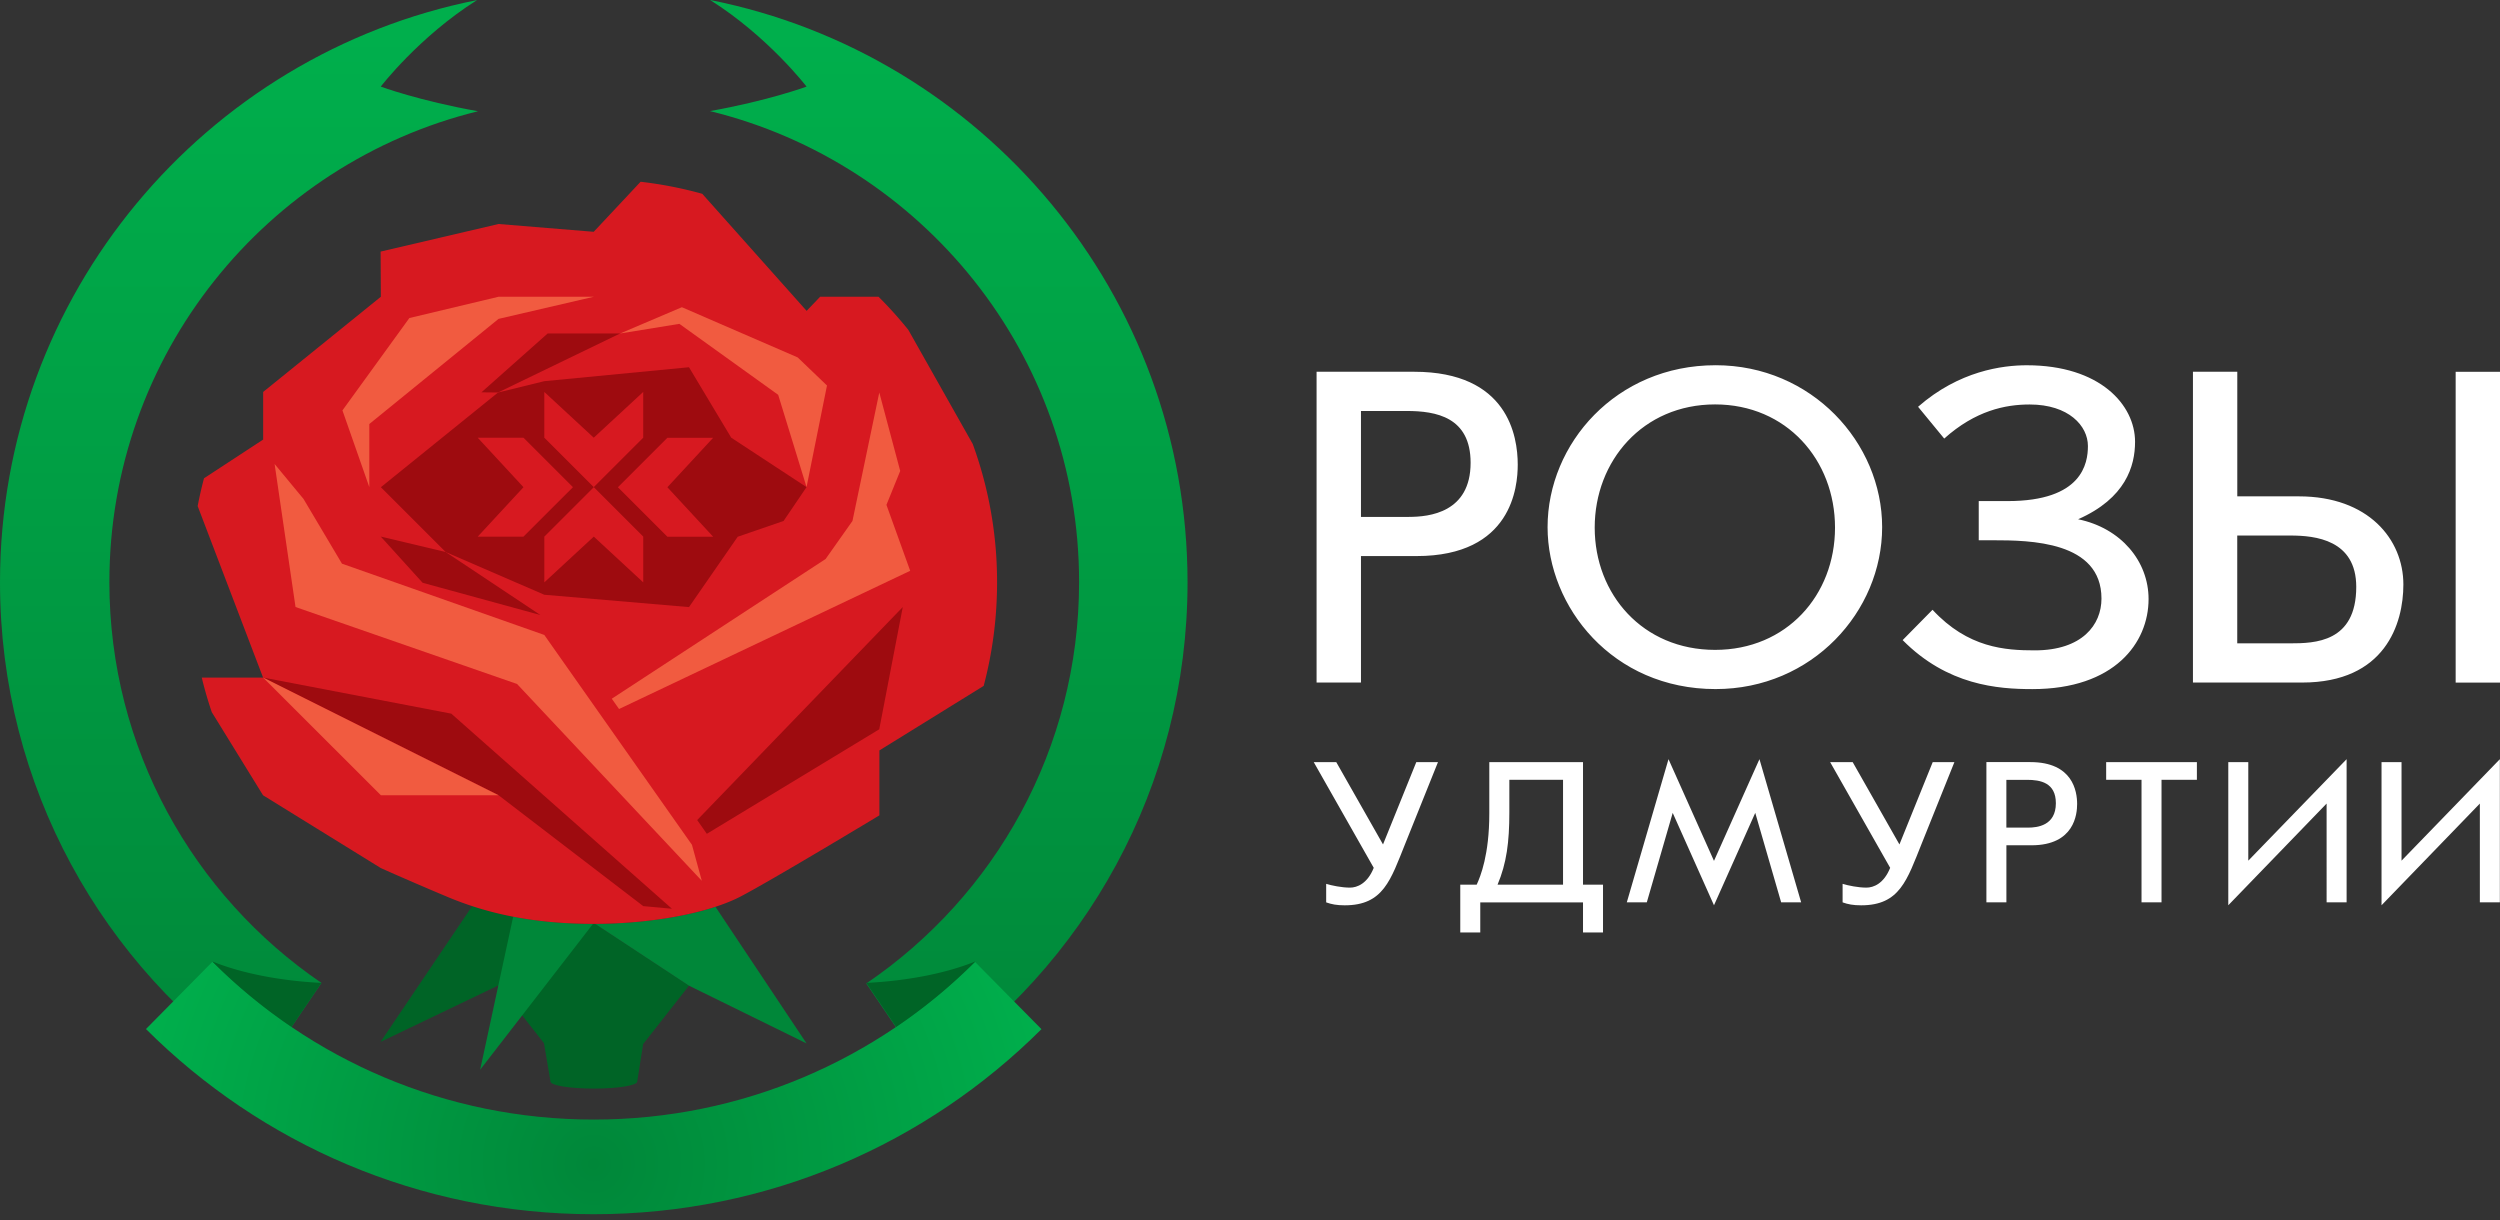
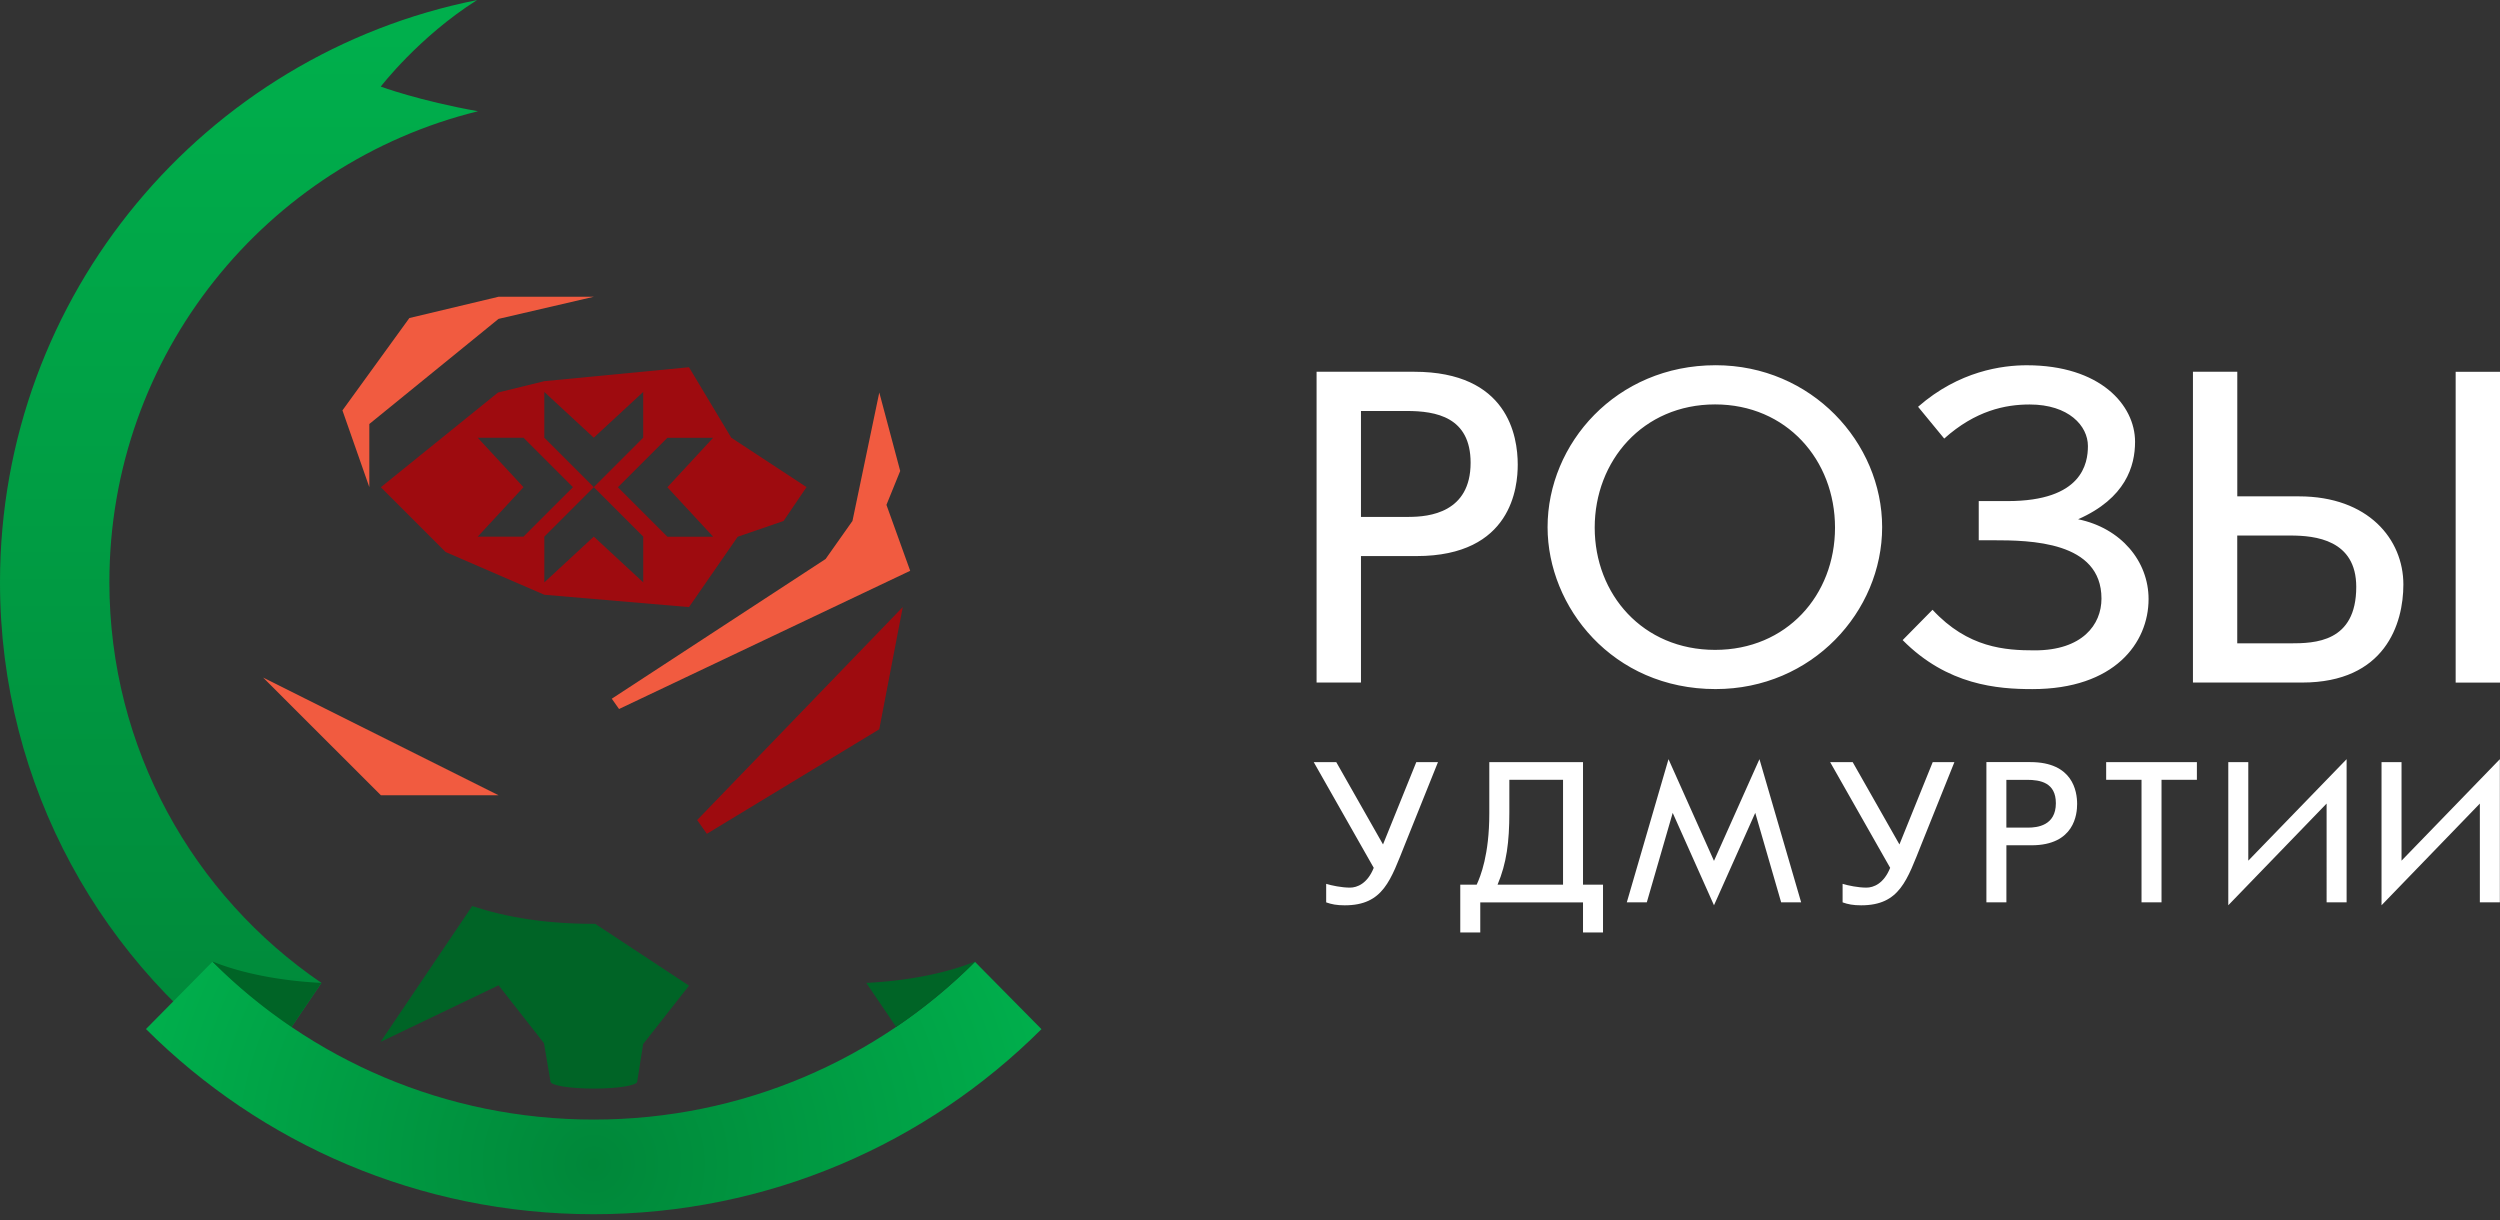
<svg xmlns="http://www.w3.org/2000/svg" width="168" height="82" fill="none">
  <rect width="100%" height="100%" fill="#333333" stroke="none" />
  <path fill-rule="evenodd" clip-rule="evenodd" d="M7.351 39.113c0-15.302 10.55-28.14 24.771-31.638-3.933-.695-6.536-1.655-6.536-1.655s2.575-3.357 6.472-5.815C13.778 3.648 0 19.783 0 39.135c0 13.718 6.925 25.82 17.467 33.001l4.132-6.085C12.999 60.186 7.35 50.31 7.35 39.113z" fill="url(#a)" />
-   <path fill-rule="evenodd" clip-rule="evenodd" d="M47.72 0c3.903 2.458 6.48 5.82 6.48 5.82s-2.582.95-6.489 1.645c14.24 3.487 24.804 16.334 24.804 31.648 0 11.22-5.67 21.115-14.302 26.976l4.111 6.054c10.55-7.18 17.479-19.285 17.479-33.008 0-19.361-13.79-35.5-32.082-39.135z" fill="url(#b)" />
  <path fill-rule="evenodd" clip-rule="evenodd" d="m69.986 69.159-4.469-4.524c-6.56 6.55-15.613 10.6-25.614 10.6-10.007 0-19.065-4.054-25.624-10.609l-4.47 4.525c7.708 7.69 18.345 12.444 30.094 12.444 11.742 0 22.376-4.75 30.083-12.436z" fill="url(#c)" />
  <path d="M14.283 64.614c1.873.759 4.452 1.297 7.316 1.437l-2.01 2.96a36.262 36.262 0 0 1-5.31-4.385l.004-.012zM65.53 64.614c-1.874.759-4.453 1.297-7.317 1.437l2.01 2.96a36.262 36.262 0 0 0 5.31-4.385l-.004-.012z" fill="#006426" />
  <path fill-rule="evenodd" clip-rule="evenodd" d="M39.895 62.082c-3.19 0-5.824-.426-8.164-1.194l-6.157 9.127 7.93-3.803 3.051 3.89.439 2.58c0 .26 1.304.471 2.913.471 1.61 0 2.914-.21 2.914-.472l.398-2.52 3.082-3.925-6.306-4.156c-.033.002-.066.002-.1.002z" fill="#006426" />
-   <path fill-rule="evenodd" clip-rule="evenodd" d="m39.995 62.082 6.306 4.156 7.899 3.88-6.123-9.183c-2.122.692-5.043 1.138-8.082 1.147zM34.486 61.601l-2.22 10.286 7.584-9.805c-1.981-.002-3.75-.17-5.364-.48z" fill="#008739" />
-   <path fill-rule="evenodd" clip-rule="evenodd" d="m65.368 29.837-4.329-7.67a27.396 27.396 0 0 0-2-2.225h-3.926l-.908.948-7.013-7.866a26.854 26.854 0 0 0-4.144-.81l-3.15 3.363-6.396-.524-7.925 1.854.016 3.035-7.908 6.396v3.2l-3.976 2.603a27.081 27.081 0 0 0-.426 1.868l4.395 11.524h-4.12c.19.79.415 1.564.673 2.323l3.444 5.585 7.909 4.889s1.716.777 4.469 1.934c2.752 1.157 5.865 1.82 9.84 1.82 3.976 0 7.764-.748 9.838-1.82 2.072-1.072 9.364-5.472 9.364-5.472v-4.364l7.008-4.336c.588-2.221.9-4.551.9-6.957a26.973 26.973 0 0 0-1.635-9.298z" fill="#D71920" />
-   <path fill-rule="evenodd" clip-rule="evenodd" d="m45.153 61.068-14.825-13.11-12.65-2.427 15.824 7.91 9.724 7.451 1.927.176zM32.352 26.364l4.45-3.954h4.869l-8.205 3.966-1.114-.012zM25.586 36.057l2.814 3.106 7.918 2.169-6.367-4.236-4.365-1.039z" fill="#9E0B0F" />
-   <path fill-rule="evenodd" clip-rule="evenodd" d="m22.979 37.878 13.598 4.791L46.5 56.772l.662 2.418-12.416-13.226-14.887-5.172-1.406-9.611 1.944 2.35 2.582 4.347zM55.573 25.906 54.2 32.731l-1.906-6.199-6.64-4.77-3.983.648 4.151-1.766 7.783 3.375 1.968 1.887z" fill="#F15B40" />
  <path d="M49.139 29.413 46.3 24.678l-9.724.937-3.11.763-7.873 6.363 4.357 4.357 6.626 2.869 9.724.83 3.274-4.728 3.082-1.06 1.543-2.275-5.061-3.322zm-12.562-3.075 3.323 3.075 3.324-3.075v3.075L39.9 32.736l-3.323-3.323v-3.075zm-1.399 9.724h-3.075l3.075-3.323-3.075-3.324h3.075l3.324 3.324-3.324 3.323zm8.048 3.073-3.323-3.075-3.324 3.075V36.06l3.324-3.324 3.323 3.324v3.075zm4.697-3.068h-3.075l-3.324-3.324 3.324-3.323h3.075l-3.075 3.323 3.075 3.324z" fill="#9E0B0F" />
  <path fill-rule="evenodd" clip-rule="evenodd" d="M39.903 19.942h-6.401l-5.993 1.43-4.497 6.206 1.806 5.156v-4.241l8.684-7.065 6.4-1.486z" fill="#F15B40" />
  <path fill-rule="evenodd" clip-rule="evenodd" d="m60.667 40.791-1.581 8.217L47.5 56.032l-.65-.924 13.817-14.316z" fill="#9E0B0F" />
  <path fill-rule="evenodd" clip-rule="evenodd" d="m17.678 45.53 7.918 7.911h7.906l-15.824-7.91zM59.088 26.376l-1.802 8.631-1.806 2.558-14.368 9.388.488.692 19.565-9.288-1.596-4.43.925-2.279-1.406-5.272z" fill="#F15B40" />
  <path d="M91.454 45.867h-2.98V24.982h6.555c6.304 0 6.963 4.326 6.963 6.24 0 1.474-.377 6.146-6.804 6.146h-3.731v8.5h-.002zm3.232-11.132c1.349 0 4.139-.282 4.139-3.637 0-3.072-2.321-3.48-4.296-3.48h-3.072v7.119h3.229v-.002zM115.286 24.543c6.46 0 11.194 5.206 11.194 10.881 0 5.676-4.703 10.882-11.194 10.882-6.929 0-11.289-5.52-11.289-10.882 0-5.61 4.609-10.88 11.289-10.88zm-.031 19.129c4.799 0 8.058-3.67 8.058-8.217 0-4.547-3.262-8.278-8.058-8.278-4.859 0-8.091 3.795-8.091 8.278 0 4.486 3.229 8.217 8.091 8.217zM128.894 27.336c2.759-2.416 5.675-2.79 7.306-2.79 4.924 0 7.276 2.664 7.276 5.142 0 1.63-.629 3.795-3.827 5.206 2.886.595 4.735 2.823 4.735 5.362 0 2.947-2.29 6.052-7.809 6.052-2.321 0-5.706-.251-8.717-3.293l2.008-2.038c2.382 2.572 4.893 2.728 6.868 2.728 3.198 0 4.485-1.726 4.485-3.48 0-3.857-4.798-3.919-7.306-3.919h-.942v-2.633h1.944c5.017 0 5.393-2.54 5.393-3.701 0-1.349-1.284-2.79-3.918-2.79-1.631 0-3.637.408-5.739 2.29l-1.757-2.136zM150.343 33.355h4.14c4.672 0 7.024 2.885 7.024 5.927 0 2.633-1.223 6.585-6.804 6.585h-7.337V24.982h2.98v8.373h-.003zm3.545 9.878c1.661 0 4.452-.061 4.452-3.795 0-3.167-2.76-3.45-4.422-3.45h-3.575v7.245h3.545zm11.132-18.249H168V45.87h-2.98V24.984zM95.174 51.215h1.458l-2.193 5.462c-.99 2.461-1.472 4.16-4.075 4.16-.538 0-.892-.07-1.245-.198v-1.245c.368.114 1.048.254 1.598.254.481 0 1.174-.268 1.598-1.33l-4.032-7.103h1.514l3.141 5.531 2.236-5.53zM98.13 62.66V59.45h1.103c.253-.553.848-1.994.848-4.782v-3.452h6.297v8.234h1.344v3.212h-1.344v-2.022h-6.904v2.022H98.13zm3.298-10.257v2.193c0 1.994-.185 3.409-.792 4.853h4.4v-7.046h-3.608zM118.235 51.016l2.802 9.62h-1.344l-1.74-6.012-2.773 6.211-2.774-6.21-1.74 6.011h-1.344l2.802-9.62 3.056 6.835 3.055-6.835zM129.878 51.215h1.458l-2.193 5.462c-.991 2.461-1.472 4.16-4.075 4.16-.538 0-.892-.07-1.245-.198v-1.245c.368.114 1.048.254 1.598.254.481 0 1.173-.268 1.598-1.33l-4.033-7.103h1.515l3.141 5.531 2.236-5.53zM134.83 60.636h-1.344v-9.423h2.956c2.845 0 3.141 1.953 3.141 2.816 0 .664-.171 2.774-3.07 2.774h-1.683v3.833zm1.456-5.02c.609 0 1.868-.129 1.868-1.641 0-1.387-1.048-1.57-1.94-1.57h-1.386v3.212h1.458v-.002zM143.912 52.403h-2.378v-1.188h6.097v1.188h-2.377v8.233h-1.344v-8.233h.002zM149.741 60.835v-9.62h1.344v6.622l6.607-6.82v9.62h-1.344V54l-6.607 6.834zM160.039 60.835v-9.62h1.344v6.622l6.607-6.82v9.62h-1.344V54l-6.607 6.834z" fill="#fff" />
  <defs>
    <linearGradient id="a" x1="16.061" y1="73.759" x2="16.061" y2="2.282" gradientUnits="userSpaceOnUse">
      <stop stop-color="#008739" />
      <stop offset="1" stop-color="#00AF4C" />
    </linearGradient>
    <linearGradient id="b" x1="63.757" y1="73.767" x2="63.757" y2="2.278" gradientUnits="userSpaceOnUse">
      <stop stop-color="#008739" />
      <stop offset="1" stop-color="#00AF4C" />
    </linearGradient>
    <radialGradient id="c" cx="0" cy="0" r="1" gradientUnits="userSpaceOnUse" gradientTransform="translate(39.898 78.224) scale(31.495)">
      <stop stop-color="#008739" />
      <stop offset="1" stop-color="#00AF4C" />
    </radialGradient>
  </defs>
</svg>